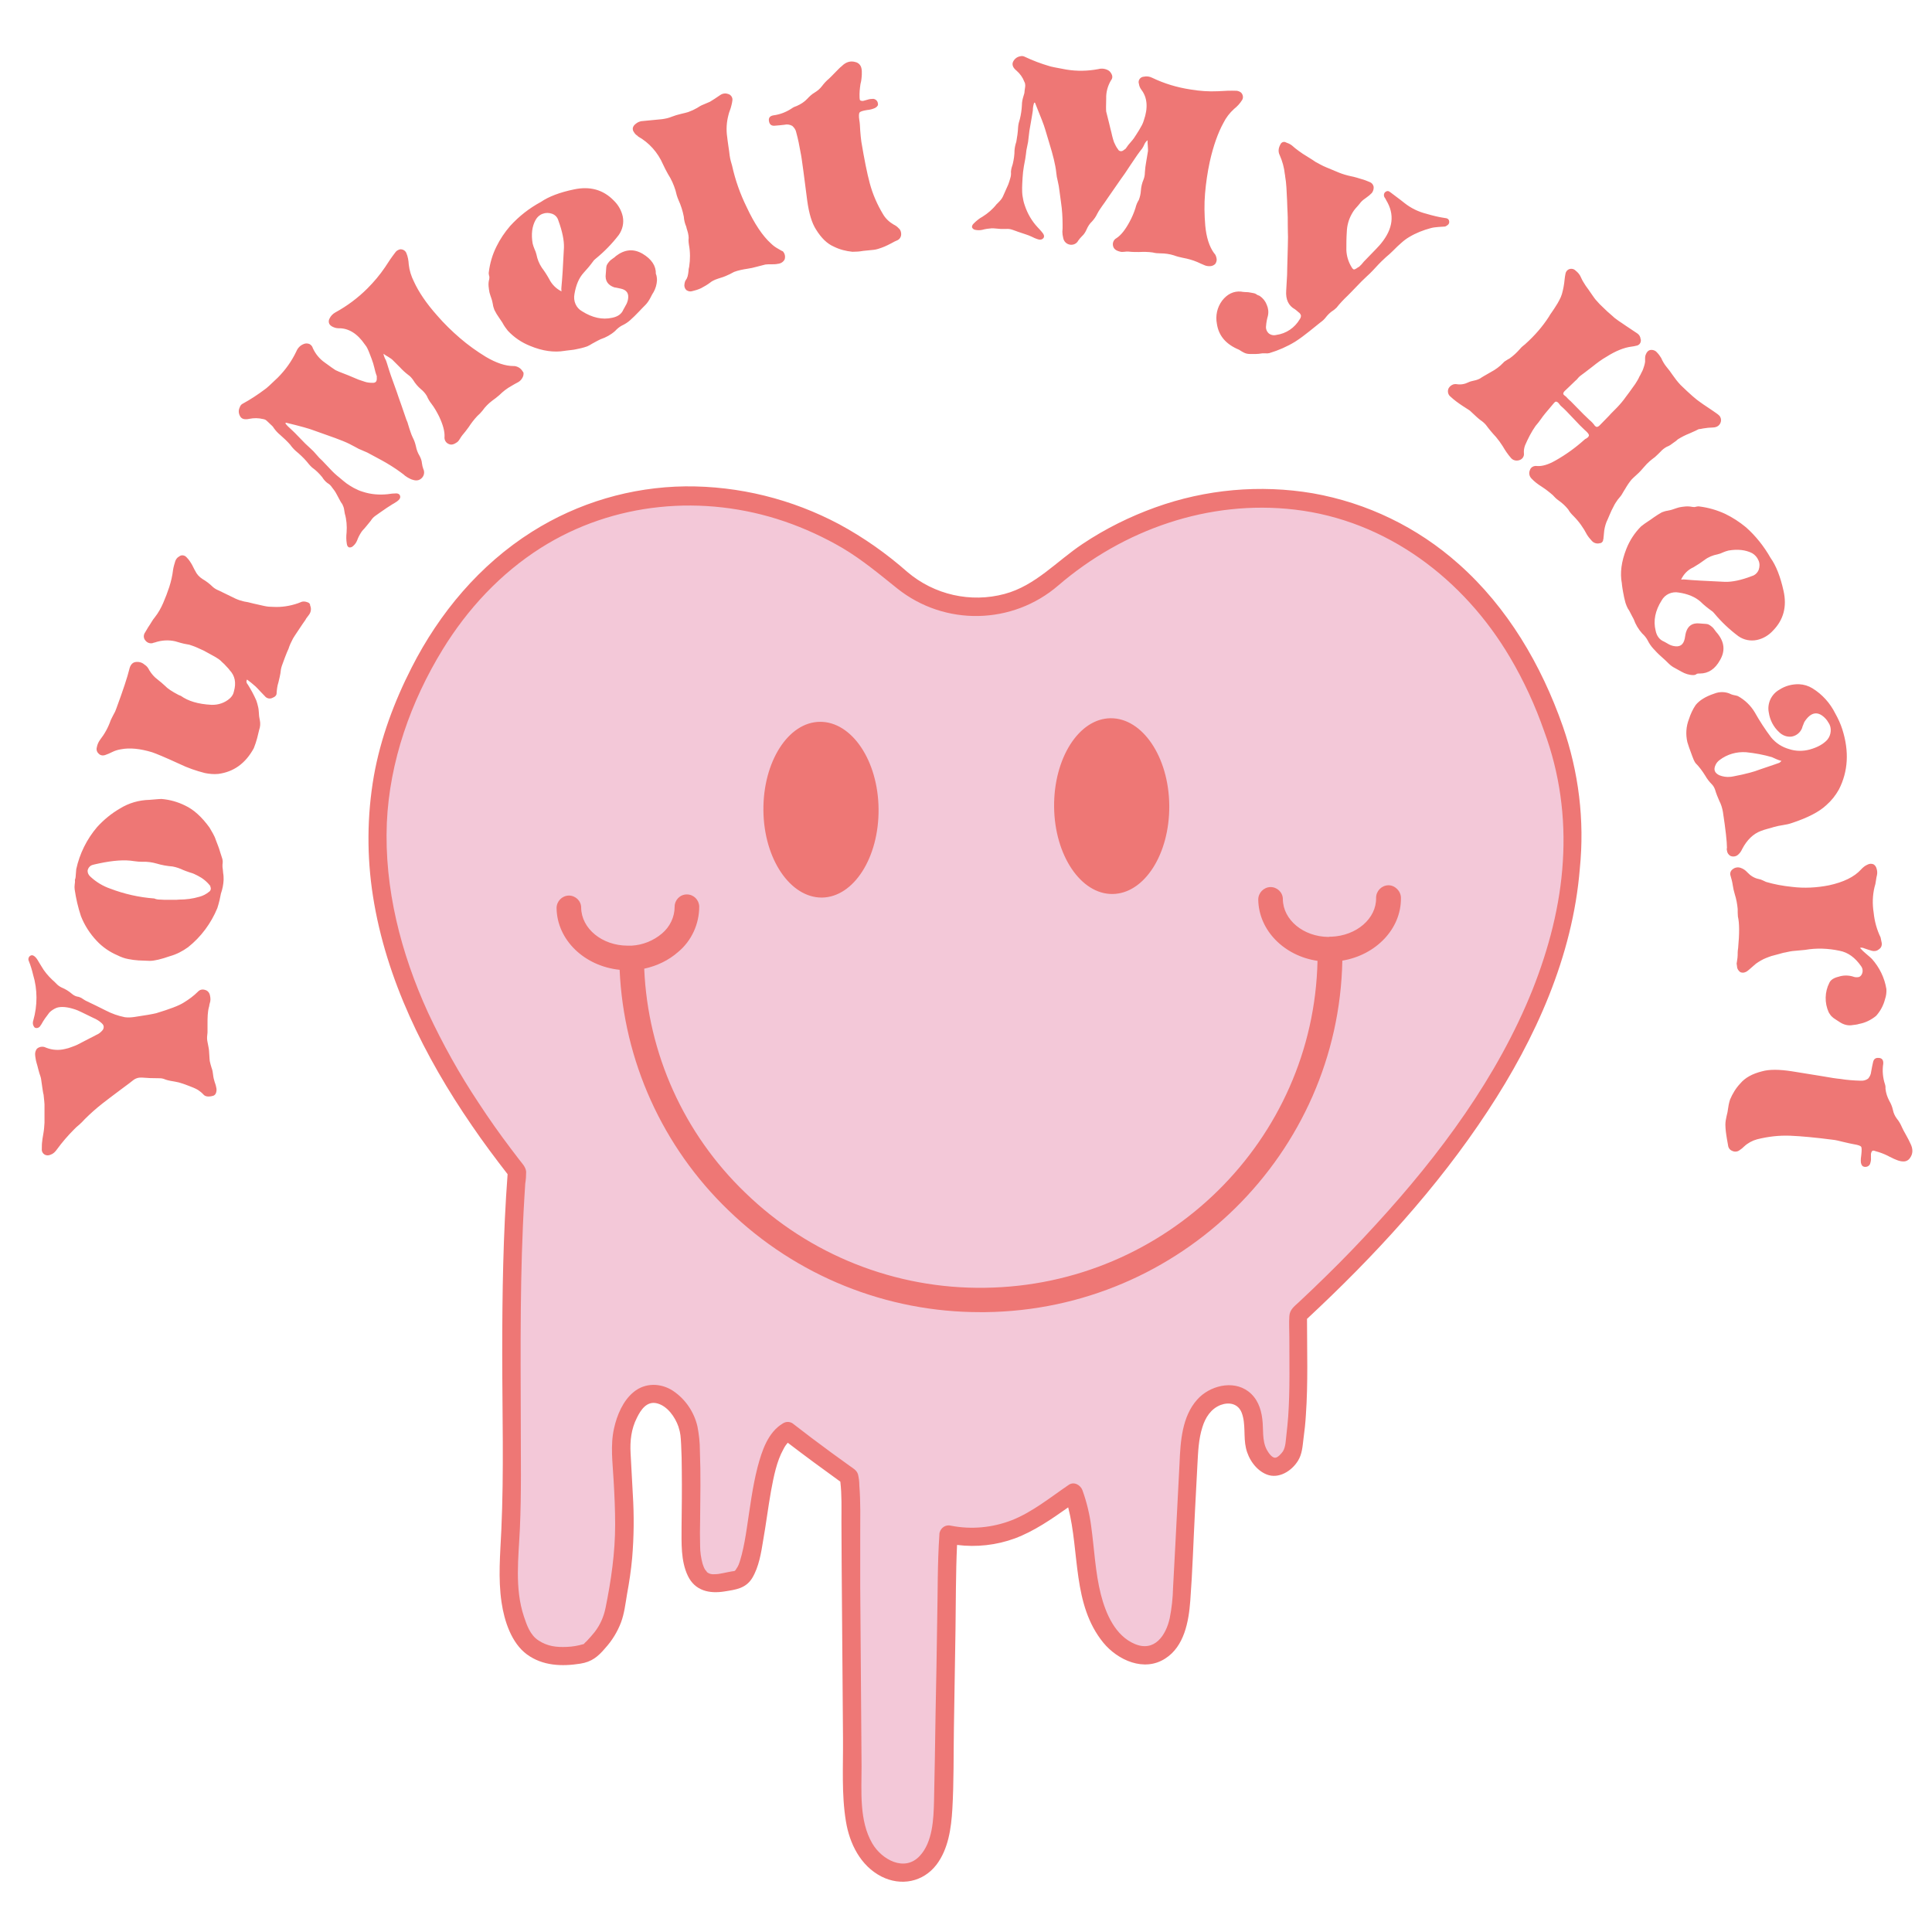
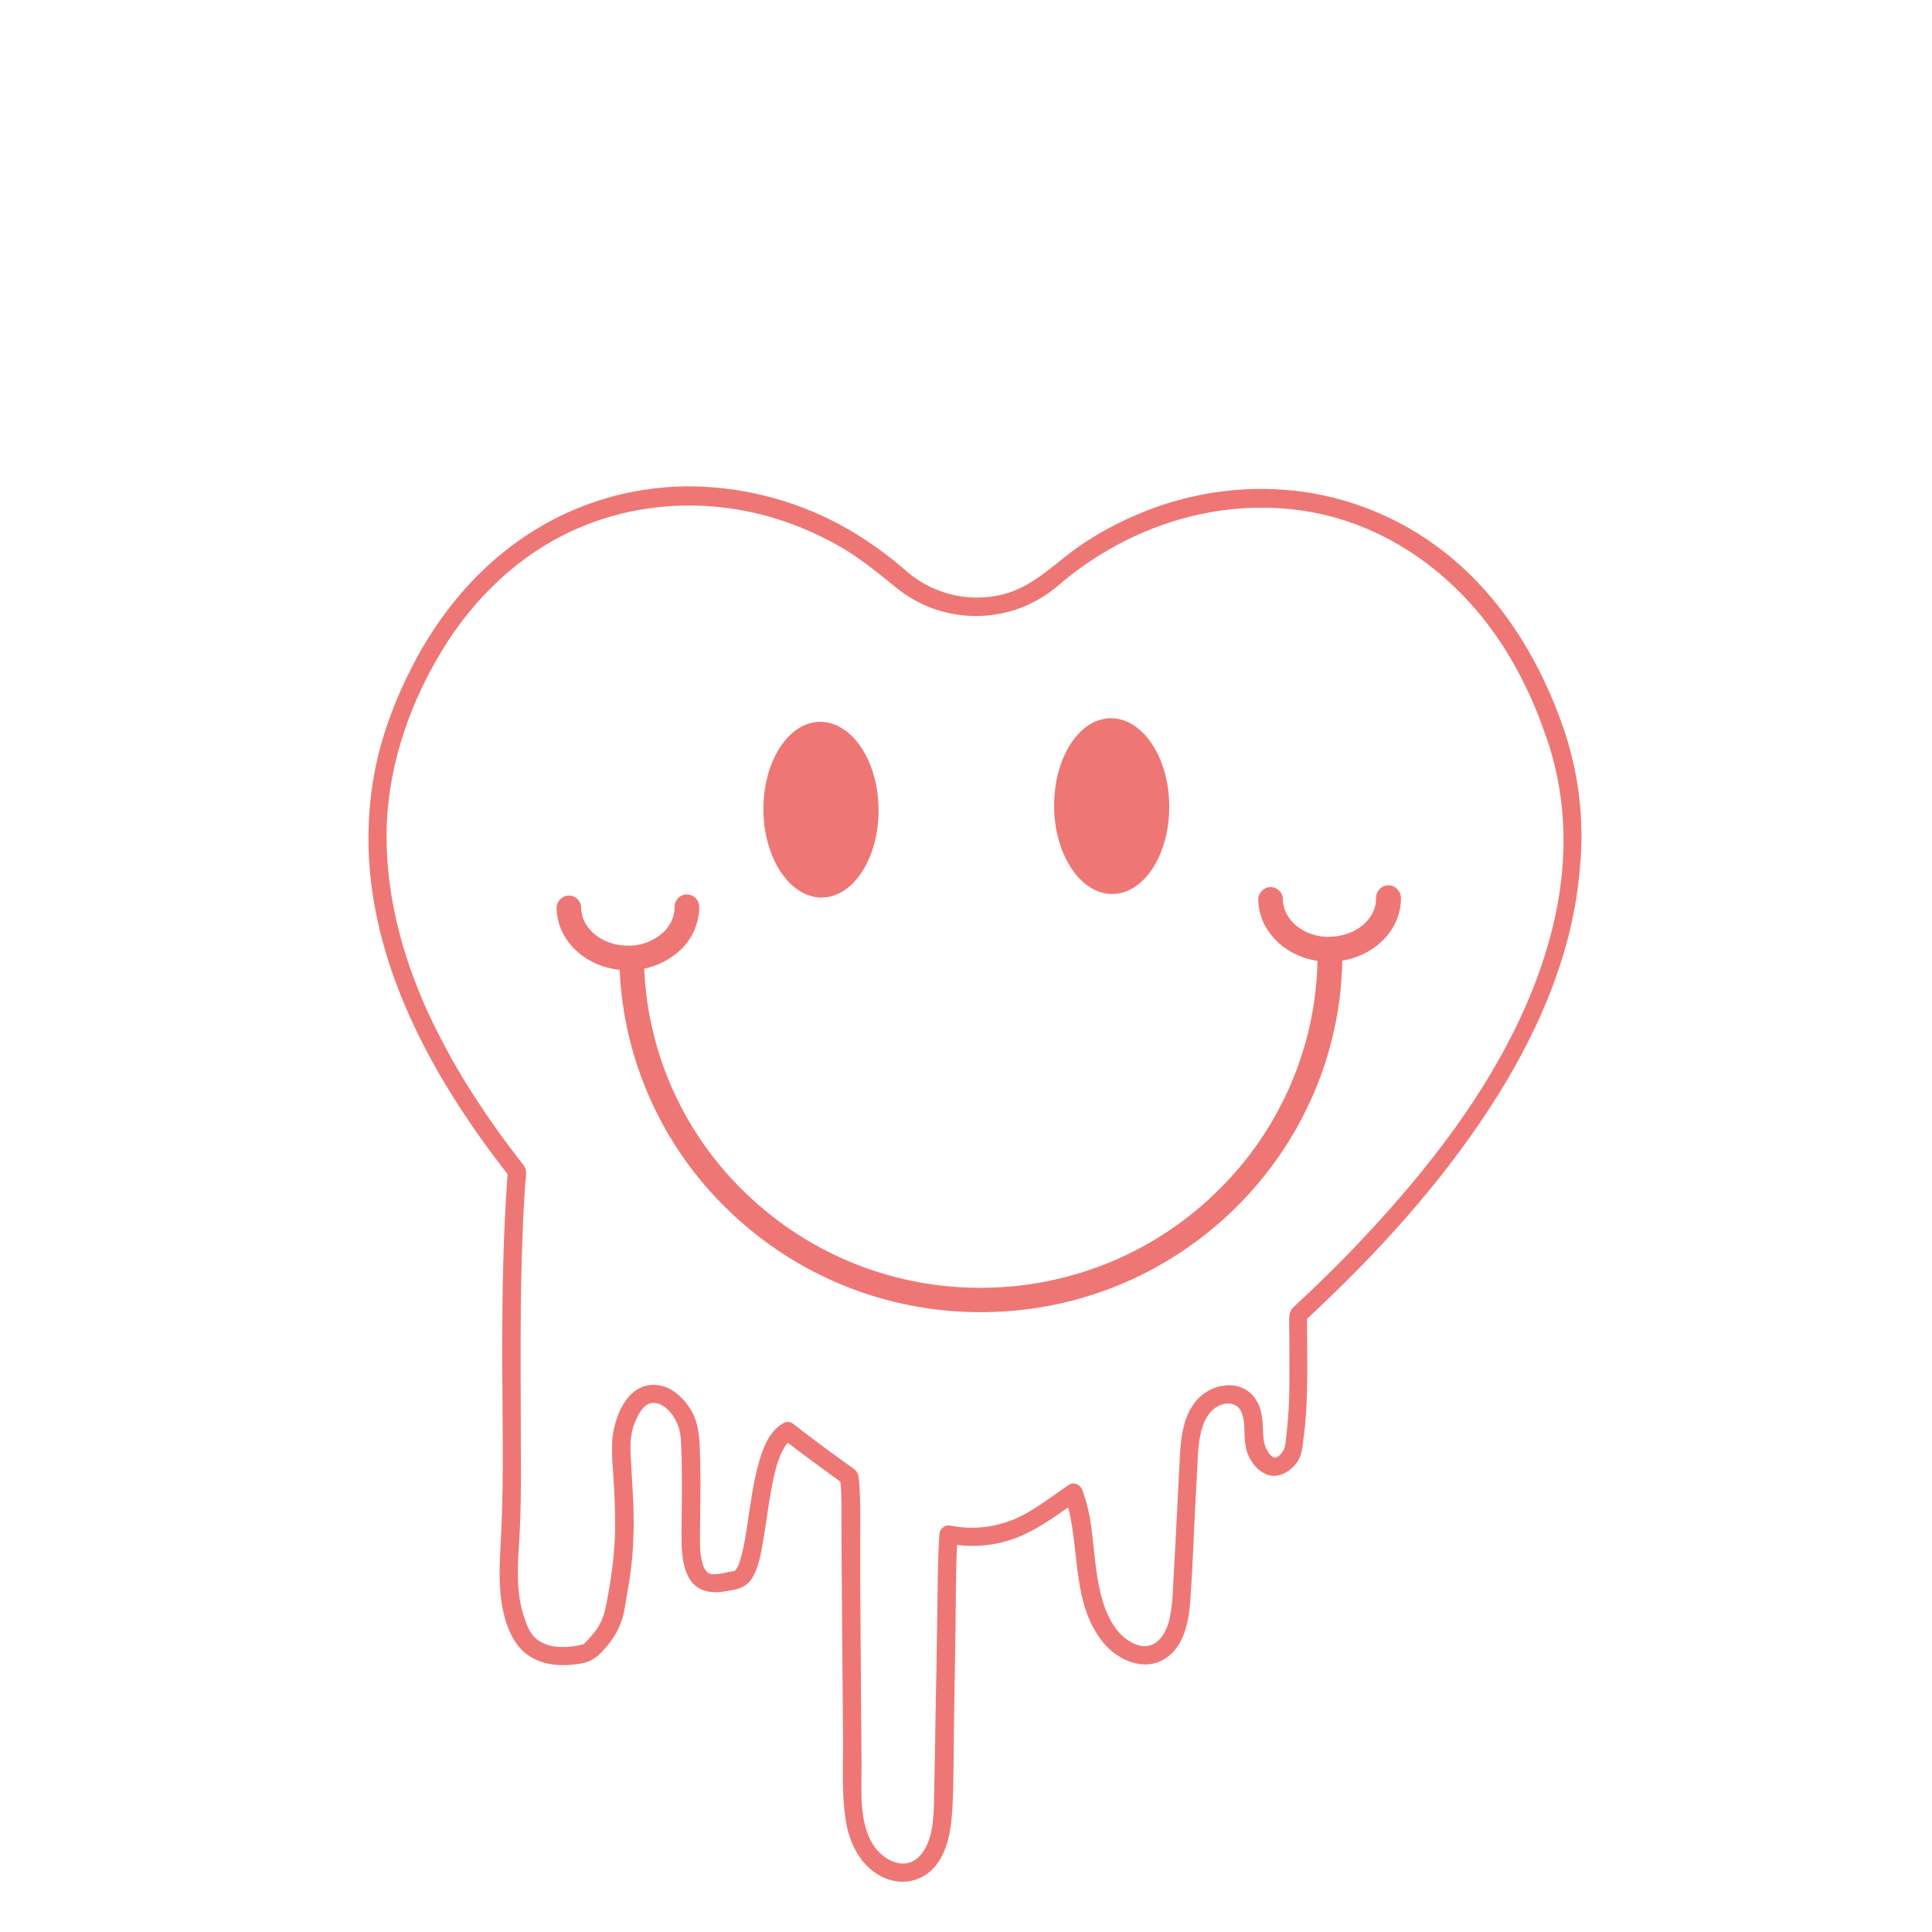
<svg xmlns="http://www.w3.org/2000/svg" version="1.1" id="Layer_1" x="0px" y="0px" viewBox="0 0 864 864" style="enable-background:new 0 0 864 864;" xml:space="preserve">
  <style type="text/css">
	.st0{fill:#F3C8D8;}
	.st1{fill:#F26E64;}
	.st2{fill:#EE7775;}
</style>
  <title>Valentines</title>
-   <path class="st0" d="M694.9,325.9c-40.5-115.8-155-127.8-224.2-67.2c-19.6,17-48.7,16.9-68.2-0.3c-68.6-61.2-183.3-50.2-224.8,65.2  c-24.9,69.4,5.7,139.6,53.6,200.2c-4,50.7-1.7,105.8-2.6,155.8c-0.2,11.8-2.5,30.5,1.1,41.8s5.9,15.8,16.7,18.6  c3.5,0.9,15.4,0.5,18-2.2c8.6-8.7,9.8-13.7,10.6-17.8c5.6-27.9,4.9-35.8,3.4-64.3c-0.3-6.5-1-10.8,0.6-17.1s5.8-14.6,11.9-15.3  c8-1,15.1,7,17.2,15.3s0.7,45.2,1.2,53.8c1.2,20.8,12,15.4,20,14.3c11.7-1.6,7.3-57.8,23-66.6c9.6,7.4,18.8,14.2,27.4,20.4  c0.6,4.8,0.8,9.6,0.8,14.4c0.3,40.5,0.6,80.9,0.9,121.4c0.1,9.8,0.2,20,4.5,28.7s14.1,15.1,22.8,11.8c11-4.2,13.1-19.5,13.3-31.9  l1.8-104.3c0.1-4.7,0.2-9.5,0.5-14.3c13.5,2.8,27.6,0.1,39.2-7.5c5.1-3.3,10.7-7.1,16.7-11.2c1.7,4.7,2.9,9.5,3.6,14.4  c2.5,17,2.1,35.7,12.2,49.1c5.1,6.8,14.1,11.6,21.6,8c8.7-4.1,10.4-16.2,10.9-26.3c1-19.7,2-39.4,3-59.1c0.4-8.3,1-17.1,5.8-23.7  s15.3-9.1,20.2-2.7c3.8,4.8,2.7,11.9,3.6,18.1s6.7,13,11.8,9.8c2.6-1.7,4.9-3.9,5.4-7.1c1.3-7.8,2-15.6,2.1-23.4  c0.2-12.5,0.1-24.6,0.2-36.6C657.2,517.3,728.3,421.2,694.9,325.9z" />
  <path class="st1" d="M328.8,702.7L328.8,702.7l0.1-0.1c0.1-0.1,0.1-0.1,0.2-0.2C329.2,702.3,328.9,702.5,328.8,702.7z" />
  <path class="st2" d="M698.9,324.8c-9.6-27.4-24.7-53.2-46.6-72.6c-18.4-16.4-40.9-27.3-65.2-31.6c-23.6-4-47.9-1.8-70.4,6.3  c-11.4,4.1-22.3,9.5-32.5,16.3c-11.6,7.7-21.1,18.7-34.9,22.4c-15.2,4.1-31.5,0.4-43.5-9.8c-9.3-8.2-19.5-15.4-30.4-21.3  c-21.2-11.3-44.9-17.2-68.9-17c-24.3,0.3-48,7.3-68.6,20.3c-23.3,14.7-41.4,36.3-53.8,60.7c-7.8,15.3-13.9,31.6-16.9,48.5  c-3.1,17.8-3.2,36-0.4,53.8c5.8,37.1,23.1,71.8,44.2,102.5c5.1,7.5,10.5,14.7,16,21.8c-2,26.7-2.4,53.4-2.4,80.2  c0,26.3,0.8,52.7-0.4,78.9c-0.5,10.8-1.5,21.7,0.1,32.4c1.2,8.2,4.4,18.2,11.4,23.3s15.6,5.4,23.8,4.1c5.1-0.8,7.9-3.1,11.2-7  c3-3.3,5.4-7.2,7-11.4c1.5-4,2-8.4,2.7-12.6c1-5.4,1.8-10.7,2.3-16.2c0.8-9.5,0.9-19,0.3-28.5c-0.3-6.2-0.7-12.3-1-18.5  c-0.3-5.4,0.3-10.8,2.8-15.7c1.8-3.7,4.5-7.7,9.1-6.5s8,6.1,9.5,10.4c1,3.1,1,4.5,1.2,7.9c0.2,3.9,0.3,7.8,0.3,11.8  c0.1,8.3,0,16.7-0.1,25c0,7.3-0.4,15.3,2.8,22s9.6,8.1,16.4,7c5-0.8,9.5-1.3,12.4-6c3-5,4-11.3,4.9-16.9c1.3-7.3,2.2-14.7,3.5-22  c1.2-6.4,2.5-13.3,5.6-18.8c0.5-1,1.1-1.9,1.9-2.8c7.7,5.9,15.6,11.7,23.5,17.4c0.7,5.9,0.5,12,0.5,17.9c0,6.6,0.1,13.1,0.1,19.7  c0.1,12.9,0.2,25.8,0.3,38.7c0.1,12.9,0.2,25.8,0.3,38.7c0.1,12.2-0.7,24.8,1.3,36.9c1.6,9.9,6.5,19.9,15.9,24.7  c8.7,4.4,18.6,2.5,24.6-5.3c5.3-7,6.6-16.3,7.1-24.9c0.7-12.1,0.5-24.3,0.7-36.4c0.2-14.5,0.5-29,0.7-43.5  c0.2-12.7,0.1-25.5,0.7-38.2c8.7,1.1,17.6,0.1,25.8-2.9c8.6-3.2,16.4-8.6,23.9-13.9c5.2,20.2,1.8,43.4,15.7,60.5  c6.5,7.9,18.3,13.2,27.7,7.1c8.5-5.4,10.5-16.5,11.2-25.8c1-13.3,1.4-26.7,2.1-40.1c0.4-7,0.7-14,1.1-21c0.3-5.5,0.5-11.2,2.2-16.5  c1.3-4.3,3.8-8.3,8.2-10c3.8-1.4,7.8-0.6,9.4,3.5c1.9,5,0.7,10.7,1.9,15.8c1.1,4.9,4.5,9.9,9.3,11.8c5.4,2.1,11.2-1.6,14-6.2  c1.8-2.9,2-6.3,2.4-9.6c0.5-3.6,0.9-7.3,1.1-10.9c1-14.2,0.5-28.6,0.5-42.9c30.1-28,58.2-58.5,80.8-92.9  c21.4-32.5,38-69.2,41.2-108.4C708.7,366.8,706,345.2,698.9,324.8z M698.9,385.4c-1.2,19.6-6.3,38.9-13.5,57.1  c-15.7,39.2-41.6,74-70,105c-7.3,8-14.8,15.8-22.5,23.3c-3.9,3.8-7.8,7.6-11.8,11.3c-2.1,2-4.3,3.4-4.5,6.5s0,6.2,0,9.3  c0,11.8,0.3,23.6-0.5,35.4c-0.2,2.8-0.5,5.6-0.8,8.3c-0.3,2.3-0.3,5.5-1.6,7.5c-0.6,0.9-2.3,2.8-3.4,2.8c-1.6,0.1-3.2-2.5-3.8-3.6  c-2.2-4.1-1.4-9.3-2-13.8c-0.6-4.8-2.3-9.3-6.3-12.3c-7-5.2-17.4-2.4-22.8,3.7c-6.8,7.6-7.5,18.7-7.9,28.4l-1.9,36.9  c-0.3,6.3-0.7,12.5-1,18.8c-0.1,4.6-0.6,9.2-1.5,13.7c-1.7,7.7-6.8,15.2-15.6,11.5s-13-13.6-15.2-22.2c-2.5-9.9-2.9-20.2-4.3-30.3  c-0.7-5.5-2-10.9-3.9-16.2c-0.8-2.3-3.7-4.1-6.1-2.5c-8.1,5.5-16.3,12.2-25.4,15.8c-8.7,3.4-18.2,4.3-27.3,2.5  c-2.3-0.6-4.5,0.8-5.1,3.1c-0.1,0.3-0.1,0.6-0.1,0.9c-0.9,13.1-0.7,26.3-1,39.5c-0.2,13.4-0.4,26.7-0.7,40.1  c-0.2,13.2-0.4,26.5-0.7,39.7c-0.2,7.9-0.6,18.2-6.4,24.4c-6.8,7.3-17,1.6-21.2-5.6c-5.9-10.1-4.8-23.2-4.8-34.5  c-0.2-26.8-0.4-53.6-0.6-80.3c0-7.7,0-15.5,0-23.2c0-7.3,0.2-14.8-0.4-22.1c0-1.7-0.2-3.3-0.6-5c-0.6-1.8-2.1-2.6-3.5-3.6  c-2.8-2-5.5-4-8.3-6c-5.9-4.3-11.7-8.7-17.5-13.2c-1.3-0.8-2.9-0.8-4.2,0c-6.8,4-9.5,12.4-11.4,19.6c-2.3,8.9-3.4,18.1-4.8,27.2  c-0.6,4-1.3,8.1-2.3,12c-0.4,1.5-0.8,3-1.4,4.5c0,0.1-0.1,0.2-0.1,0.2c0,0-0.1,0.1-0.1,0.2c-0.1,0.3-0.3,0.6-0.5,0.9  s-0.5,0.8-0.7,1.1l-0.2,0.2l-0.2,0.1l-0.1,0.1l0,0c-0.2,0.1-0.1,0.1-0.1,0h-0.1c-1.6,0.2-3.2,0.6-4.8,0.9c-1.3,0.3-2.6,0.5-4,0.5  c-1.2,0.1-2.3-0.2-3.2-0.9c0.1,0-0.6-0.8-0.9-1.2c-0.5-0.8-0.8-1.7-1.1-2.6c-0.7-2.6-1.1-5.2-1.1-7.9c-0.1-3.9-0.1-7.8,0-11.6  c0.1-10.3,0.3-20.7-0.1-31c0-3.7-0.4-7.3-1.1-10.9c-1.5-6.5-5.4-12.2-10.9-15.9c-5.5-3.6-12.5-3.7-17.6,0.5  c-4.8,3.9-7.5,10.4-8.8,16.3c-1.7,7.6-0.6,15.4-0.2,23c0.4,6.7,0.7,13.3,0.7,20c0,12.6-1.8,25-4.3,37.3c-0.8,3.9-2.4,7.6-4.9,10.8  c-1.1,1.4-2.3,2.7-3.5,4c-0.2,0.2-1.8,1.6-0.9,1c-0.6,0.4,0.1,0.1-0.7,0.4c-2.4,0.7-4.8,1.1-7.3,1.2c-4.6,0.2-8.6-0.2-12.7-2.9  c-3.7-2.4-5.2-6.8-6.5-10.7c-4.2-12.6-2.4-26.3-1.8-39.3c0.7-15.8,0.4-31.7,0.4-47.5c-0.1-33.5-0.4-67,1.6-100.4  c0.1-2.1,0.3-4.3,0.4-6.4c0.3-1.8,0.4-3.5,0.4-5.3c-0.2-2.2-1.8-3.7-3.1-5.4s-2.5-3.3-3.8-5c-5-6.6-9.8-13.4-14.3-20.3  c-8.6-12.9-16.1-26.4-22.7-40.5c-12.1-26.5-19.6-55.5-18.4-84.8c1.2-27.4,10.7-54.3,25-77.6c11.1-18.1,25.9-34,43.9-45.4  c32.4-20.5,72.7-24.2,109-11.8c9,3.1,17.7,7.1,25.9,11.9c8.9,5.3,16.5,11.7,24.5,18.1c21.2,16.9,51.5,16.3,72-1.4  c29.1-25,67.3-38.4,105.7-33.9c41.1,4.8,75.6,31,96.3,66.1c6.2,10.5,11.3,21.6,15.3,33.1C697.5,345.7,700.2,365.6,698.9,385.4z" />
  <path class="st2" d="M626.5,401.5c0.2,13.9-11.2,25.6-26.2,28.1c-1.7,86.1-72.3,156.2-159.7,157.2h-2  c-42.1,0.1-82.6-16.2-112.9-45.6c-29.4-28.3-46.8-66.8-48.6-107.5c-15.7-1.6-28-13.3-28.2-27.6c0-3,2.4-5.5,5.4-5.6h0.1  c3,0,5.5,2.4,5.5,5.4c0,0,0,0,0,0c0.1,9.4,9.4,17,20.8,17h0.3l0.8,0c0.2,0,0.3,0,0.5,0h0.2c5-0.3,9.7-2.2,13.5-5.4  c3.6-3,5.7-7.4,5.7-12c0-3,2.4-5.5,5.4-5.5c0,0,0,0,0,0h0.1c3,0,5.4,2.4,5.5,5.4c0,7.8-3.4,15.3-9.4,20.3c-4.3,3.8-9.6,6.3-15.2,7.5  c1.6,38,17.8,73.9,45.2,100.2c28.6,27.8,67.2,43.1,107.1,42.5c81.4-1,147.1-66.1,148.8-146.2c-14.9-2.2-26.3-13.6-26.5-27.4  c0-3,2.4-5.5,5.4-5.6c0,0,0,0,0,0h0.1c3,0,5.5,2.4,5.5,5.4c0.1,9.3,9.2,16.8,20.4,16.9c0.2,0,0.4-0.1,0.6-0.1h0.1c0.2,0,0.4,0,0.5,0  c11.3-0.4,20.3-8.1,20.1-17.4c0-3,2.4-5.5,5.4-5.6S626.5,398.5,626.5,401.5L626.5,401.5z M367.6,401.4c14.2-0.2,25.5-17.9,25.3-39.6  s-12-39.1-26.2-39s-25.5,17.9-25.3,39.6S353.4,401.5,367.6,401.4z M497.6,399.8c14.2-0.2,25.5-17.9,25.3-39.6s-12-39.1-26.2-39  s-25.5,17.9-25.3,39.6S483.4,400,497.6,399.8L497.6,399.8z" />
-   <path class="st2" d="M96.8,486.8c0.1,0.7,0,1.5-0.3,2.2c-0.3,0.6-0.8,1-1.4,1.1c-1.9,0.5-3.3,0.3-4.1-0.6c-0.7-0.8-1.6-1.5-2.5-2.1  c-1.2-0.7-2.5-1.2-3.8-1.7c-1.6-0.6-2.6-1-3-1.1c-1.1-0.4-2.3-0.7-3.5-0.9c-1.6-0.3-2.5-0.4-2.7-0.5c-0.6-0.1-1.1-0.3-1.7-0.5  c-0.7-0.3-1.5-0.5-2.3-0.5c-3.1,0-5.8-0.1-8-0.3c-1.5-0.1-2.9,0.3-4.1,1.3c-0.3,0.3-2.2,1.7-5.7,4.3c-3.5,2.6-6.1,4.6-7.9,6  c-2.8,2.2-5.4,4.5-7.9,7c-0.8,0.9-1.6,1.7-2.5,2.5c-0.8,0.6-1.5,1.3-2.2,2c-2.8,2.8-5.4,5.8-7.8,9.1c-0.7,1-1.6,1.9-2.8,2.3  c-0.9,0.4-1.9,0.4-2.7-0.1c-0.8-0.5-1.3-1.4-1.2-2.4c0-1.2,0-2.5,0.2-3.7c0-0.1,0.1-1.2,0.5-3.3c0.3-1.6,0.4-3.2,0.5-4.8  c0-0.5,0-1.9,0-4.1s0-3.6,0-4.2s-0.2-2-0.4-4.2c-0.3-1.1-0.4-2.2-0.6-3.4c-0.2-1.5-0.4-2.7-0.5-3.5s-0.4-1.6-0.8-2.8s-0.5-2-0.7-2.6  c-0.1-0.3-0.2-0.9-0.5-1.8s-0.4-1.7-0.5-2.3c-0.1-0.6-0.2-1.2-0.2-1.8c0-0.9,0.3-1.7,0.8-2.4c0.7-0.6,1.5-0.9,2.4-0.9  c0.7,0,1.3,0.2,1.9,0.5c2.6,1,5.5,1.2,8.3,0.5c1-0.2,2-0.5,3-0.9c1.1-0.4,1.9-0.7,2.5-1s1.6-0.8,2.9-1.5s2.1-1.1,2.5-1.3  c0.2-0.1,0.6-0.3,1.4-0.7l1.7-0.9c1-0.4,1.9-1.1,2.6-1.9c0.9-0.9,0.9-2.3,0-3.1c-0.1-0.1-0.2-0.2-0.3-0.3c-1.1-1-2.3-1.7-3.7-2.3  c-4.3-2.1-6.9-3.4-7.9-3.7c-3.5-1.2-6.4-1.5-8.5-0.8c-1.2,0.5-2.3,1.2-3.2,2.1c-1.3,1.7-2.6,3.4-3.6,5.3c-0.1,0.1-0.2,0.3-0.3,0.4  c-0.1,0.2-0.2,0.4-0.3,0.5c-0.5,0.6-1.3,0.9-2,0.7c-0.5-0.1-0.8-0.6-1.1-1.4c-0.2-0.7-0.1-1.4,0.1-2c1.9-6.7,1.9-13.8-0.1-20.4  c-0.5-2.1-1.1-4.1-1.9-6.1c-0.2-0.4-0.3-0.9-0.1-1.4c0.1-0.4,0.4-0.8,0.8-1c0.7-0.4,1.4-0.2,2.2,0.6c0.4,0.4,0.7,0.8,1,1.3  c0.3,0.5,0.6,1,0.9,1.5s0.6,1,0.8,1.3c1.3,2.3,3,4.3,4.9,6.1c0.6,0.5,1.1,1,1.6,1.5c0.7,0.8,1.5,1.4,2.5,1.9  c1.7,0.7,3.2,1.6,4.6,2.8c0.9,0.8,2,1.3,3.1,1.4c0.6,0.2,1.3,0.5,1.8,0.9c0.7,0.5,1.2,0.7,1.3,0.8c3.2,1.5,6.2,3,9,4.4  c2.7,1.4,5.5,2.4,8.5,3c1.4,0.2,2.9,0.1,4.3-0.1c4.8-0.7,8.2-1.3,9.8-1.7c5.9-1.8,10-3.3,12.2-4.7c2.3-1.4,4.5-3,6.4-4.9  c0.8-0.9,2-1.2,3.2-0.8c1.2,0.3,2,1.3,2.2,2.5c0.3,1.2,0.3,2.4-0.1,3.5c-0.1,0.2-0.1,0.5-0.2,0.9c0,0.3-0.1,0.6-0.2,0.9  c-0.3,1.1-0.4,2.2-0.5,3.3c-0.1,1.3-0.1,2.7-0.1,4c0,1.5,0,2.6,0,3.3c0,0.5,0,1.1-0.1,1.6c-0.1,0.8-0.1,1.3-0.1,1.7  c0,0.5,0.1,1.1,0.2,1.6c0.2,0.8,0.3,1.7,0.5,2.6s0.2,2,0.3,3.2s0.1,2.1,0.2,2.7c0.2,1,0.5,2,0.8,3c0.4,1,0.6,2.1,0.7,3.2  c0.1,1.1,0.4,2.2,0.7,3.2C96.5,485.2,96.7,486.2,96.8,486.8z M99.8,390.5c0.2,1,0.2,2,0.2,3c-0.1,2.1-0.5,4.1-1.2,6.1  c-0.1,0.4-0.3,1.4-0.6,2.9c-0.3,1.2-0.6,2.4-1,3.6c-2.8,6.8-7.3,12.9-13.1,17.5c-2.5,1.8-5.2,3.2-8.1,4c-4,1.4-7,2.1-9,2.1l-5.1-0.2  c-1.5-0.1-3-0.3-4.5-0.6c-1.7-0.3-3.3-0.9-4.9-1.7c-3.5-1.5-6.7-3.7-9.3-6.5c-3-3.2-5.4-6.9-7-11c-1.3-3.9-2.2-7.8-2.8-11.9  c-0.1-0.7-0.1-1.5,0-2.2c0.1-0.7,0.2-1.4,0.1-2.1c0.3-0.8,0.4-1.6,0.4-2.4c0.1-1.2,0.2-2,0.2-2.4c1.5-6.9,4.7-13.4,9.3-18.8  c3-3.3,6.4-6.1,10.2-8.3c4-2.5,8.6-3.8,13.2-3.9l2.4-0.2c1.3-0.1,2.3-0.2,3-0.2c3.7,0.3,7.3,1.3,10.7,3c3.8,1.8,7.4,5.1,10.8,9.8  c0.5,0.9,1,1.7,1.5,2.6c0.5,0.9,1,1.9,1.3,2.9l1,2.6c0.3,0.7,0.6,1.7,1,3s0.7,2.2,0.9,2.8c0.1,0.4,0.2,0.8,0.2,1.2  c0,0.4,0,0.9-0.1,1.4c0,0.4,0,0.7,0,1.1C99.6,388.3,99.7,389.2,99.8,390.5L99.8,390.5z M94.1,396.3c-1.5-2-3.5-3.6-5.7-4.7  c-1.1-0.6-2.2-1.1-3.4-1.4c-1.5-0.5-2.5-0.9-3-1.1c-1.5-0.7-3.1-1.3-4.8-1.6c-2.4-0.2-4.8-0.6-7.1-1.3c-2.1-0.6-4.2-0.9-6.3-0.8  c-1.3,0-2.6-0.1-3.9-0.3c-4.2-0.7-9.3-0.3-15.5,1c-1.8,0.4-2.8,0.6-3,0.7c-1.1,0.3-1.9,1.2-2.2,2.4c-0.1,1.2,0.5,2.3,1.4,3  c2.5,2.3,5.5,4.1,8.7,5.2c6.3,2.4,12.9,3.9,19.7,4.4c0.8,0.4,1.8,0.5,2.7,0.5c1.3,0.1,2.2,0.1,2.8,0.1h2.8c1.3,0,2.3,0,2.8-0.1  c3.1,0,6.2-0.4,9.2-1.3c1.5-0.4,3-1.2,4.2-2.2c0.8-0.5,1-1.6,0.5-2.4C94.2,396.4,94.2,396.3,94.1,396.3L94.1,396.3z M137.4,269.3  c-0.8-0.3-1.6-0.4-2.4-0.2l-1.8,0.7c-3.5,1.2-7.2,1.8-10.9,1.6c-1.4,0-2.8-0.1-4.1-0.4c-1.4-0.3-3.1-0.7-4.9-1.1  c-1.9-0.5-3.2-0.8-4.1-0.9c-1.3-0.3-2.6-0.7-3.9-1.3c-0.9-0.4-2.1-1-3.7-1.8s-2.8-1.4-3.7-1.8c-1-0.4-1.9-0.9-2.7-1.6  c-1.4-1.4-3-2.6-4.7-3.6c-1.4-0.9-2.5-2.1-3.2-3.6c-0.1-0.2-0.5-0.8-1-1.9s-1.1-1.9-1.4-2.4c-0.4-0.6-0.9-1.2-1.4-1.7  c-0.8-1-2.3-1.3-3.3-0.5c-0.1,0.1-0.2,0.1-0.3,0.2c-0.7,0.4-1.2,1.1-1.5,1.9c-0.4,1.3-0.8,2.6-1,3.9c-0.3,2.6-0.9,5.2-1.7,7.7  c-0.8,2.4-1.7,4.8-2.7,7.1c-1,2.3-2.2,4.5-3.8,6.5c-0.5,0.6-1,1.3-1.4,2c-0.4,0.7-1,1.6-1.6,2.5l-1.3,2.2c-0.8,1.1-0.8,2.6,0.1,3.6  c0.8,1.1,2.3,1.6,3.6,1.1c0-0.1,0.1-0.1,0.3-0.1l0.4-0.1c2.9-1,6.1-1.2,9.1-0.5l2.4,0.7c1.1,0.3,2,0.5,2.7,0.6  c0.8,0.1,1.6,0.3,2.3,0.6c0.8,0.3,1.5,0.5,2.1,0.8s1.3,0.6,2.2,1s1.6,0.7,2,1l2.2,1.2c1,0.6,1.7,0.9,2,1.1c0.5,0.3,0.9,0.6,1.4,0.9  c0.5,0.4,1,0.7,1.4,1.2c0.5,0.5,0.9,0.8,1.2,1.1s0.7,0.8,1.3,1.4s0.9,1,1.1,1.3c2.4,2.5,3,5.7,1.9,9.5c-0.2,1.2-0.9,2.3-1.8,3.1  c-2.2,2-5.2,3-8.2,2.9c-6-0.3-10.5-1.7-13.7-4l-0.5-0.2l-0.5-0.2c-3.1-1.6-5.1-3-6-4c-1.1-1-2.2-2-3.4-2.9c-1.5-1.1-2.7-2.5-3.7-4.1  c-0.5-1.1-1.2-2-2.2-2.6c-1.1-1-2.7-1.4-4.2-1.1c-1.3,0.3-2.2,1.4-2.6,3.3c-0.8,3.3-2.7,9.1-5.8,17.5c-0.3,0.9-0.7,1.8-1.2,2.6  c-0.6,1.1-1,2-1.3,2.6c-1.1,3.2-2.7,6.1-4.8,8.8c-0.7,1-1.2,2.1-1.4,3.3c-0.3,1,0,2.1,0.8,2.8c0.7,0.8,1.8,1,2.8,0.7  c1.2-0.4,2.3-0.9,3.3-1.4c1.2-0.6,2.5-1,3.8-1.2c4-0.8,8.7-0.3,14,1.3c1.8,0.6,5.9,2.3,12.2,5.2c3.7,1.8,7.5,3.1,11.4,4.1  c2,0.4,4,0.6,6,0.4c6.9-0.9,12.2-4.7,15.9-11.5c0.6-1.5,1.1-3,1.5-4.5c0.5-2,0.8-3.3,0.9-3.7c0.5-1.4,0.6-2.9,0.3-4.3  c-0.2-1-0.4-2-0.4-3c-0.1-1.4-0.2-2.4-0.4-3.1c-0.2-1-0.5-1.9-0.8-2.8c-1.1-2.5-2.4-4.9-3.8-7.1c-0.6-0.6-0.8-1.5-0.3-2.2  c1.3,1,2.6,2,3.8,3.1c0.5,0.5,1.3,1.3,2.2,2.3s1.8,1.8,2.3,2.4c0.8,0.7,2,0.9,3,0.4c1.3-0.5,1.9-1.2,1.9-2.1  c0.1-1.6,0.3-3.3,0.8-4.8c0.5-2,0.8-3.4,0.9-4.1c0.1-1.2,0.3-2.4,0.7-3.5c0.3-0.9,0.8-2.1,1.4-3.8s1.2-2.9,1.5-3.6  c0.5-1.6,1.2-3.1,2-4.6c0.2-0.4,1-1.6,2.4-3.7s2.4-3.6,3.2-4.7c0.2-0.4,0.4-0.8,0.7-1.1c0.4-0.5,0.7-0.9,0.9-1.2  c0.9-1.2,1.1-2.8,0.5-4.1C138.7,269.9,138.1,269.5,137.4,269.3L137.4,269.3z M232.4,164.6c-0.7-0.5-1.5-0.8-2.3-0.9h-0.4  c-3.7,0-7.8-1.4-12.4-4.1c-4.1-2.5-8-5.3-11.6-8.4c-3.6-3.1-7.1-6.5-10.2-10.1c-4.9-5.5-8.3-10.6-10.4-15.2c-1.2-2.4-2-4.9-2.3-7.6  c-0.1-1.8-0.4-3.6-1.1-5.2c-0.5-1.1-1.6-1.7-2.8-1.6c-0.7,0.2-1.4,0.5-1.9,1.1c-1.7,2.2-3.3,4.5-4.8,6.9c-2.3,3.4-5,6.6-7.9,9.5  c-4.2,4.2-9,7.8-14.3,10.7c-1.1,0.6-2.1,1.6-2.6,2.7c-0.7,1.2-0.4,2.7,0.8,3.4c0.1,0.1,0.2,0.1,0.3,0.2c0.9,0.5,1.9,0.8,2.9,0.8  c4.4-0.1,8.4,2.3,11.8,7.3c0.5,0.6,0.9,1.2,1.2,1.9c0.3,0.7,0.7,1.5,1,2.4l0.8,2.1c0.5,1.3,0.9,2.6,1.2,3.9c0.3,1.3,0.6,2.5,1.1,3.8  c0,0.1,0,0.6,0,1.4c-0.1,1.1-0.6,1.6-1.8,1.6c-1.2,0-2.5-0.1-3.6-0.5c-0.9-0.3-1.8-0.6-2.7-0.9l-3.1-1.3c-1.2-0.5-2.1-0.9-2.7-1.1  c-2.6-1-4.1-1.6-4.6-1.9c-0.7-0.4-2.3-1.6-4.8-3.4c-2.3-1.6-4.1-3.8-5.3-6.4c-0.2-0.8-0.8-1.5-1.6-1.9c-0.9-0.3-1.8-0.3-2.6,0.1  c-1.5,0.6-2.6,1.8-3.2,3.3c-2.1,4.4-4.9,8.3-8.3,11.7c-3.2,3.1-5.1,4.8-5.6,5.1c-3.2,2.4-6.5,4.6-10,6.5c-0.7,0.3-1.2,1-1.4,1.7  c-0.7,1.4-0.5,3,0.4,4.3c0.8,1,2.1,1.2,3.9,0.8c2-0.4,4.1-0.4,6.1,0.1c0.6,0.1,1.2,0.3,1.6,0.7c0.2,0.2,0.8,0.7,1.7,1.6  c0.6,0.5,1.2,1.1,1.6,1.8c0.8,1.1,1.7,2.1,2.8,3c1.6,1.4,3.1,2.8,4.5,4.4c0.7,1,1.6,2,2.5,2.8c1.7,1.4,3.3,2.9,4.7,4.5  c0.8,1,1.6,2,2.6,2.9c1.7,1.2,3.2,2.7,4.5,4.3c0.6,1,1.4,1.9,2.3,2.6c0.9,0.5,1.6,1.2,2.1,2c0.6,0.8,1.2,1.5,1.7,2.4  c0.3,0.6,0.8,1.4,1.4,2.6s1.1,2,1.5,2.5c0.4,0.8,0.7,1.6,0.8,2.4c0.2,1.1,0.3,1.7,0.3,1.8c0.8,2.7,1,5.6,0.8,8.4  c-0.2,1.7-0.2,3.4,0.1,5.1c0.1,0.9,0.5,1.4,1,1.6c0.6,0.1,1.3-0.1,1.8-0.6c0.8-0.7,1.4-1.5,1.8-2.5c0.5-1.4,1.2-2.7,2-3.9  c0.3-0.4,0.7-0.9,1.3-1.5l1.5-1.8c0.4-0.5,0.9-1.1,1.3-1.6c0.5-0.8,1.1-1.5,1.9-2.1c0.6-0.4,1.4-1,2.4-1.7s2-1.4,2.9-2  s1.7-1.1,2.5-1.6c0.7-0.4,1.4-0.8,2.1-1.3c1.1-0.8,1.6-1.6,1.3-2.5s-1.2-1.2-2.7-1c-0.9,0-1.9,0.2-2.8,0.3  c-3.8,0.4-7.6,0.1-11.2-1.1c-1.4-0.4-2.7-1-4-1.7c-1.1-0.6-2.2-1.3-3.2-2c-0.8-0.6-1.9-1.5-3.3-2.7c-1.4-1.1-2.7-2.3-3.9-3.6  c-1.8-1.9-3-3.2-3.7-3.9c-0.9-0.8-1.8-1.7-2.6-2.7c-0.8-1-1.7-1.9-2.7-2.8c-1.6-1.4-3-2.8-4.4-4.3c-1.9-2-3.4-3.5-4.3-4.3  c-0.9-0.8-1.8-1.6-2.5-2.6c0.1-0.2,0.4-0.3,0.6-0.2c6.2,1.5,10.1,2.6,11.9,3.3c1.1,0.4,3,1.1,5.9,2.1s5.3,1.9,7.3,2.7  s3.8,1.7,5.6,2.7c1,0.6,2,1.1,3.1,1.5c1.4,0.6,2.1,0.9,2.3,1l6.5,3.5c2.9,1.6,5.8,3.4,8.5,5.4c0.4,0.3,0.8,0.6,1.2,0.9  c0.4,0.4,0.8,0.7,1.3,1c0.4,0.3,0.8,0.5,1.2,0.7c0.4,0.2,0.9,0.5,1.4,0.6c1.7,0.6,3,0.4,4.1-0.6c1.2-1.1,1.5-2.8,0.8-4.2  c-0.3-0.8-0.5-1.7-0.6-2.5c-0.1-1.2-0.5-2.3-1.1-3.4c-0.8-1.3-1.3-2.7-1.6-4.2c-0.3-1.3-0.7-2.6-1.4-3.9c-0.4-0.8-0.7-1.6-1-2.5  c-0.3-0.9-0.7-2-1-3.1c-0.2-0.8-0.5-1.7-0.9-2.5c-1.6-4.7-2.7-7.9-3.4-9.8c-0.4-1.2-1.2-3.6-2.5-7.1s-2.2-6.4-2.8-8.4  c-0.2-0.6-0.4-1.3-0.8-1.9c-0.3-0.7-0.6-1.4-0.7-2.2c0.6,0.5,1.3,0.9,2,1.3c0.9,0.6,1.6,1,2,1.4l3.4,3.4c1.1,1.2,2.3,2.3,3.6,3.3  c0.9,0.6,1.7,1.5,2.3,2.4c0.9,1.5,2.1,2.9,3.4,4c1.1,0.9,2,1.9,2.7,3.1c0.5,1.2,1.2,2.4,2,3.4c1.4,1.8,2.5,3.8,3.5,5.8  c1.7,3.6,2.5,6.6,2.4,8.9c-0.2,1.5,0.6,2.9,2,3.4c1.1,0.5,2.3,0.1,3.7-0.9c0.5-0.4,0.9-1,1.2-1.5c0.3-0.5,0.6-1,1-1.5  c1-1.2,2-2.4,2.9-3.7c1.1-1.7,2.4-3.4,3.8-4.9c0.9-0.8,1.7-1.6,2.4-2.5c1.2-1.7,2.6-3.1,4.3-4.4c1.1-0.8,2.2-1.6,3.2-2.5  c1.6-1.6,3.4-3,5.4-4.1c0.8-0.5,1.9-1.1,3.2-1.8c0.8-0.5,1.4-1.2,1.8-2c0.4-0.7,0.5-1.5,0.4-2.2  C233.6,165.8,233.1,165.1,232.4,164.6L232.4,164.6z M293.7,123.9c0.1,0.5,0.1,1,0.1,1.5c-0.1,1.8-0.6,3.6-1.5,5.2  c-0.3,0.4-0.8,1.3-1.5,2.7c-0.6,1.1-1.3,2.2-2.2,3.1c-0.7,0.7-1.7,1.7-3,3.1s-2.6,2.6-3.8,3.7c-1.1,1-2.4,1.8-3.7,2.4  c-1.1,0.6-2.1,1.4-3,2.4c-1.9,1.7-4.1,2.9-6.5,3.7c-0.6,0.3-1.9,0.9-3.8,2c-0.7,0.5-1.4,0.8-2.2,1.2c-0.9,0.3-1.8,0.6-2.7,0.8  c-1,0.2-1.8,0.4-2.3,0.5s-1.4,0.3-2.7,0.4s-2.1,0.3-2.4,0.3c-4.7,0.8-9.9,0.1-15.4-2.2c-3.8-1.5-7.2-3.8-10-6.8  c-0.8-1-1.6-2.1-2.2-3.2c-0.1-0.3-0.7-1.1-1.7-2.6c-0.8-1.1-1.5-2.3-2.1-3.5c-0.3-0.8-0.6-1.7-0.7-2.6c-0.2-1.1-0.4-1.8-0.5-2.1  c-0.5-1.4-0.8-2.4-1-3.1c-0.2-0.9-0.3-1.9-0.4-2.8c-0.1-1.1,0-2.2,0.3-3.2c0.1-0.5,0.1-1.1-0.1-1.6c-0.1-0.5-0.2-1-0.1-1.5  c0.5-4,1.6-7.8,3.4-11.4c1.6-3.3,3.7-6.4,6.1-9.2c4-4.4,8.6-8,13.8-10.8c3.5-2.4,8.5-4.3,14.8-5.6c7.1-1.5,13,0.1,17.7,4.9  c2.1,2,3.5,4.5,4.1,7.2c0.6,2.9-0.1,5.9-1.8,8.3c-3,3.9-6.4,7.4-10.2,10.5c-0.4,0.4-0.9,0.7-1.2,1.2c-1.3,1.8-2.8,3.6-4.3,5.2  c-2.1,2.3-3.4,5.4-4.1,9.5c-0.6,3.1,0.7,6.2,3.4,7.7c4.6,2.9,9.1,3.9,13.5,2.9c2.5-0.5,4.2-1.7,5-3.7c0.1-0.2,0.5-0.8,1-1.8  c0.5-0.8,0.8-1.6,1-2.5c0.6-2.8-0.5-4.4-3.1-5c-1.8-0.4-2.8-0.6-3-0.6c-2.9-1-4.2-3-3.8-6c0-0.3,0.1-0.7,0.1-1.2s0.1-1,0.1-1.4  c0-0.4,0.1-0.8,0.2-1.2c0.2-0.5,0.5-0.9,0.8-1.3c0.3-0.4,0.6-0.7,0.9-1c0.3-0.2,0.6-0.5,1.2-0.9c0.4-0.3,0.8-0.5,1.1-0.9  c4-3.1,8-3.5,12.1-1.1c4,2.4,6,5.4,5.9,9C293.6,123,293.6,123.5,293.7,123.9L293.7,123.9z M249.7,98.6c-0.4-1.4-1.4-2.5-2.8-3  c-1.4-0.5-2.9-0.5-4.2,0c-1.4,0.5-2.5,1.5-3.2,2.8c-1.6,2.9-2,6.4-1.3,10.5c0.2,0.8,0.5,1.7,0.8,2.4c0.4,0.8,0.7,1.7,0.9,2.5  c0.4,2.1,1.2,4.1,2.4,5.9c1.2,1.6,2.3,3.3,3.3,5.1c1.2,2.4,3.1,4.3,5.5,5.5c-0.1-0.7-0.1-1.5,0-2.2c0.3-3,0.7-8.8,1.1-17.4  C252.3,107.6,251.5,103.5,249.7,98.6L249.7,98.6z M347.9,111.2c-1.1-0.6-2.2-1.4-3.1-2.3c-3.7-3.3-7.4-8.8-10.9-16.3  c-2.9-5.9-5.1-12.1-6.5-18.5c-0.1-0.3-0.3-1-0.6-2.1c-0.2-0.8-0.4-1.7-0.5-2.5c-0.1-1-0.3-2.5-0.6-4.4s-0.4-3.1-0.5-3.8  c-0.5-3.3-0.3-6.7,0.6-10c0.1-0.5,0.3-1.1,0.6-1.9c0.3-0.7,0.5-1.5,0.7-2.3c0.2-0.7,0.3-1.3,0.4-2c0.3-1.4-0.6-2.8-2-3.1  c-1.1-0.4-2.4-0.2-3.4,0.5c-1.7,1.2-3.3,2.2-4.6,3l-2.8,1.2c-1.1,0.4-2.1,1-3,1.6c-1.2,0.7-2.5,1.3-3.9,1.8  c-0.6,0.2-1.8,0.5-3.5,0.9c-1.3,0.3-2.6,0.7-3.9,1.2c-1.4,0.6-2.9,0.9-4.4,1.1c-0.1,0-3.2,0.3-9.3,0.9c-0.8,0.2-1.6,0.5-2.3,1.1  c-0.7,0.5-1.2,1.1-1.4,1.9c-0.1,0.7,0.1,1.4,0.5,1.9c0.4,0.7,1,1.3,1.7,1.7c0,0.1,0.1,0.1,0.1,0.2c5,2.8,8.9,7.2,11.2,12.5  c0.7,1.5,1.4,2.9,2.2,4.3c1.5,2.3,2.6,4.8,3.4,7.4c0.3,1.4,0.7,2.8,1.3,4.2c1.1,2.4,1.9,4.9,2.4,7.5c0.1,1.6,0.5,3.1,1.1,4.5  c0.1,0.6,0.3,1.2,0.5,1.8c0.2,0.7,0.4,1.4,0.5,2.2c0.1,0.7,0.1,1.3,0,2c0,0.7,0.1,1.4,0.2,2.1c0.6,3.2,0.6,6.5,0.1,9.8  c-0.2,0.7-0.3,1.3-0.3,2c-0.1,0.8-0.2,1.6-0.4,2.3c-0.2,0.7-0.5,1.3-0.9,1.8c-0.3,0.5-0.4,1-0.5,1.6c-0.2,1,0.1,2,0.8,2.7  c0.8,0.6,1.8,0.8,2.7,0.5c1.3-0.3,2.6-0.7,3.9-1.3c1.5-0.8,2.9-1.6,4.2-2.6c0.6-0.5,1.4-0.9,2.1-1.2c0.8-0.3,1.6-0.6,2.3-0.8  c0.8-0.2,1.5-0.5,2.3-0.8c0.7-0.3,1.4-0.6,2-0.9c0.8-0.4,1.5-0.8,1.9-1c1.9-0.7,3.9-1.1,5.9-1.4c1.4-0.2,2.8-0.5,4.2-0.9l3.9-1  c0.7-0.1,1.6-0.1,2.8-0.1c0.9,0,1.8,0,2.7-0.2c1.3-0.1,2.5-0.8,3.1-2c0.4-1.3,0.1-2.6-0.8-3.6C349.3,112.1,348.7,111.6,347.9,111.2  L347.9,111.2z M399.6,100.4c-1.9-1.1-3.6-2.7-4.7-4.6c-2.6-4.3-4.6-8.9-5.9-13.7c-1.3-4.8-2.5-11-3.8-18.7c-0.2-1.6-0.4-3.3-0.5-4.9  c-0.1-2.1-0.2-3.7-0.4-4.7c-0.3-1.9-0.2-3.1,0.1-3.5s1.4-0.8,3.4-1.1c1.2-0.1,2.4-0.4,3.5-0.9c1.1-0.6,1.5-1.3,1.3-2  c-0.1-1.1-0.9-1.9-2-2.1c-0.9,0-1.8,0.1-2.7,0.4l-1.8,0.5c-0.5,0.1-1,0-1.4-0.2c-0.2-0.2-0.3-0.6-0.3-1.3c-0.1-2,0.1-4,0.4-6  c0.1-0.4,0.2-0.9,0.3-1.3c0.1-0.8,0.2-1.3,0.2-1.6s0.1-0.7,0.1-1.3c0-0.5,0-1.1,0-1.6c0-0.5-0.1-0.9-0.2-1.4  c-0.3-1.3-1.3-2.3-2.5-2.6c-2.2-0.7-4.3-0.2-6.3,1.8c-0.8,0.6-1.7,1.6-3,2.9s-2.1,2.2-2.7,2.7c-1.2,1-2.2,2.1-3.1,3.3  c-0.9,1.2-2,2.1-3.3,2.9c-1.2,0.7-2.3,1.7-3.3,2.8c-1.3,1.4-2.9,2.4-4.7,3.2c-0.3,0.1-0.5,0.2-0.8,0.3c-0.3,0.1-0.7,0.3-1,0.5  c-2.6,1.8-5.5,3-8.7,3.4c-1.6,0.3-2.2,1.2-1.9,2.7s1.2,2.1,2.8,1.9c1.2-0.1,2.5-0.2,4.1-0.4c1.2-0.3,2.4-0.1,3.5,0.5  c0.9,0.8,1.6,1.8,1.8,3c0.8,2.9,1.4,5.9,1.9,8.8c0.3,1.3,0.7,4.1,1.3,8.6c0.5,4,1.1,8.4,1.7,13.1c0.8,5.8,2.1,10,3.9,12.8  c2.4,3.9,5,6.4,8,7.7c2.6,1.3,5.4,2,8.3,2.3c1.6,0,3.2-0.1,4.8-0.4c0.3,0,1.3-0.1,3-0.3c1.2-0.1,2.5-0.2,3.7-0.6  c0.9-0.3,1.9-0.6,2.8-1s2-0.9,3.1-1.5s2-1.1,2.6-1.3c1-0.4,1.7-1.4,1.8-2.5c0.1-1.1-0.3-2.3-1.2-3  C401.2,101.3,400.4,100.8,399.6,100.4L399.6,100.4z M543.3,113.6l-0.3-0.3c-2.2-3-3.5-7.1-4-12.4c-0.4-4.8-0.5-9.6-0.1-14.3  c0.4-4.8,1.1-9.5,2.1-14.2c1.6-7.2,3.7-13,6.1-17.4c1.2-2.4,2.8-4.5,4.8-6.3c1.4-1.1,2.6-2.4,3.6-4c0.6-1,0.4-2.3-0.4-3.2  c-0.5-0.5-1.3-0.8-2-0.9c-2.8-0.1-5.6,0-8.4,0.2c-4.2,0.2-8.3-0.1-12.4-0.8c-5.9-0.9-11.6-2.6-17-5.2c-1.2-0.6-2.5-0.8-3.8-0.5  c-1.4,0.1-2.4,1.3-2.3,2.6c0,0.1,0,0.3,0.1,0.4c0.1,1,0.5,2,1.1,2.8c2.7,3.5,3.1,8.1,1.1,13.8c-0.2,0.7-0.5,1.4-0.8,2  c-0.4,0.7-0.8,1.4-1.3,2.3l-1.2,1.9c-0.7,1.2-1.5,2.3-2.4,3.3c-0.9,1-1.7,2-2.4,3.1l-1.1,0.8c-0.7,0.5-1.7,0.4-2.2-0.3  c0-0.1-0.1-0.1-0.1-0.2c-0.8-1-1.3-2.1-1.8-3.2c-0.3-0.9-0.6-1.8-0.8-2.7c-0.2-1-0.5-2.1-0.8-3.3s-0.5-2.2-0.7-2.9  c-0.7-2.7-1.1-4.3-1.2-4.8c-0.1-0.8-0.1-2.8,0-5.9c-0.1-2.8,0.7-5.6,2.1-8c0.6-0.7,0.8-1.6,0.5-2.4c-0.3-0.8-0.8-1.6-1.6-2.1  c-1.4-0.8-3-1-4.5-0.6c-4.7,0.9-9.6,1-14.4,0.2c-4.4-0.8-6.9-1.3-7.4-1.5c-3.8-1.1-7.5-2.5-11.1-4.2c-0.7-0.4-1.5-0.4-2.2-0.2  c-1.5,0.3-2.7,1.4-3.2,2.8c-0.3,1.2,0.2,2.4,1.7,3.6c1.6,1.4,2.8,3.1,3.5,5c0.3,0.5,0.4,1.1,0.4,1.7c0,0.3-0.1,1-0.3,2.3  c0,0.8-0.2,1.6-0.5,2.4c-0.4,1.3-0.7,2.6-0.7,4c-0.1,2.1-0.4,4.2-0.9,6.2c-0.4,1.2-0.7,2.4-0.8,3.7c-0.1,2.2-0.4,4.3-0.8,6.5  c-0.4,1.2-0.7,2.5-0.8,3.8c0,2.1-0.3,4.1-0.8,6.2c-0.4,1.1-0.7,2.2-0.8,3.4c0.1,1,0,2-0.3,2.9c-0.2,0.9-0.6,1.9-0.9,2.8  c-0.3,0.6-0.7,1.5-1.2,2.7s-0.9,2.1-1.2,2.7c-0.4,0.8-0.9,1.5-1.5,2.1c-0.8,0.8-1.2,1.3-1.3,1.3c-1.7,2.2-3.9,4.1-6.3,5.6  c-1.5,0.8-2.8,1.9-4,3.1c-0.6,0.6-0.8,1.2-0.7,1.7c0.3,0.6,0.8,1,1.5,1.1c1,0.2,2,0.2,3,0c1.4-0.4,2.9-0.6,4.3-0.7  c0.5,0,1.1,0,1.9,0.1l2.3,0.2c0.7,0,1.4,0,2.1,0c0.9-0.1,1.9,0,2.8,0.3c0.7,0.2,1.6,0.6,2.8,1s2.3,0.8,3.3,1.1s1.9,0.7,2.8,1.1  c0.7,0.4,1.5,0.7,2.3,1c1.3,0.5,2.2,0.3,2.8-0.4s0.3-1.7-0.7-2.8c-0.6-0.7-1.2-1.4-1.9-2.1c-2.6-2.8-4.5-6.1-5.7-9.7  c-0.5-1.4-0.8-2.8-1-4.2c-0.2-1.3-0.2-2.5-0.2-3.8c0-0.9,0.1-2.4,0.2-4.3c0.1-1.8,0.3-3.6,0.6-5.3c0.5-2.5,0.8-4.3,0.9-5.3  c0.1-1.2,0.3-2.5,0.6-3.7c0.3-1.2,0.5-2.5,0.6-3.8c0.2-2.1,0.5-4.1,0.9-6.1c0.5-2.7,0.8-4.8,1-6c0-1.2,0.2-2.4,0.6-3.5  c0.3,0,0.5,0.1,0.5,0.4c2.4,5.9,3.9,9.7,4.4,11.5c0.3,1.1,0.9,3.1,1.8,6c0.9,2.9,1.6,5.4,2.1,7.5s0.9,4.1,1.1,6.1  c0.1,1.1,0.3,2.3,0.6,3.4c0.3,1.5,0.5,2.3,0.5,2.4c0.1,0.9,0.5,3.3,1,7.3c0.5,3.3,0.7,6.7,0.7,10c0,0.5,0,1,0,1.5  c0,0.7-0.1,1.3-0.1,1.6c0,0.5,0.1,0.9,0.1,1.4c0.1,0.5,0.2,1,0.3,1.5c0.3,1.5,1.4,2.6,2.9,2.9c1.5,0.3,3.1-0.4,3.8-1.8  c0.5-0.7,1.1-1.4,1.7-2c0.9-0.8,1.5-1.8,2-2.9c0.6-1.4,1.4-2.7,2.5-3.7c0.9-1,1.7-2.1,2.3-3.4c0.4-0.8,0.9-1.6,1.4-2.3  c0.5-0.8,1.2-1.7,1.9-2.7s1.2-1.7,1.5-2.2l5.9-8.5c0.8-1,2.2-3.1,4.3-6.3c2.1-3.2,3.8-5.6,5.1-7.2c0.4-0.6,0.7-1.2,1-1.9  c0.3-0.7,0.8-1.3,1.4-1.8c0,0.8,0,1.6,0.1,2.4c0.1,1.1,0.1,1.9,0.1,2.4c-0.2,1.2-0.5,2.8-0.8,4.8c-0.3,1.6-0.5,3.2-0.6,4.8  c0,1.1-0.2,2.2-0.6,3.2c-0.7,1.6-1.1,3.4-1.2,5.1c-0.1,1.4-0.4,2.7-0.9,4c-0.7,1.1-1.2,2.3-1.5,3.6c-0.7,2.2-1.6,4.3-2.7,6.3  c-1.9,3.5-3.8,5.9-5.8,7.2c-1.3,0.7-1.9,2.2-1.5,3.6c0.3,1.2,1.3,2,3,2.4c0.6,0.2,1.3,0.2,2,0.1c0.6-0.1,1.2-0.1,1.8-0.1  c1.6,0.2,3.1,0.2,4.7,0.2c2.1-0.1,4.1-0.1,6.2,0.2c1.1,0.3,2.3,0.4,3.5,0.4c2,0,4.1,0.3,6,0.9c1.3,0.5,2.6,0.8,4,1.1  c2.2,0.4,4.4,1,6.5,1.9c0.8,0.4,2,0.9,3.4,1.5c0.8,0.3,1.7,0.4,2.6,0.3c0.8-0.1,1.5-0.5,2-1c0.4-0.6,0.7-1.4,0.6-2.2  C544,115.2,543.8,114.3,543.3,113.6L543.3,113.6z M648.1,99.3c0-1.1-0.6-1.7-1.9-1.8c-2.8-0.4-5.6-1.1-8.3-1.9  c-3.6-0.9-6.9-2.5-9.8-4.8c-0.2-0.2-2.3-1.8-6.3-4.8c-0.8-0.7-1.5-0.7-2.2-0.2c-0.8,0.6-0.9,1.7-0.4,2.5c0.1,0.2,0.3,0.4,0.4,0.6  c0.1,0.2,0.2,0.4,0.3,0.6c3.9,6.4,3.1,12.8-2.3,19.4c-0.5,0.7-2.9,3.2-7.1,7.5c-0.4,0.4-0.7,0.7-1,1.1c-0.4,0.5-0.8,1-1.2,1.3  c-0.3,0.4-0.8,0.7-1.2,0.9c-0.8,0.6-1.3,0.8-1.6,0.8s-0.7-0.4-1.1-1.1c-1.4-2.3-2.2-4.9-2.3-7.6c0-2.7,0-5.4,0.2-8.2  c0.1-2.7,0.8-5.3,2.1-7.7c0.3-0.6,0.7-1.2,1.1-1.8c0.4-0.6,1-1.2,1.7-2c0.7-0.8,1.1-1.3,1.3-1.6c0.7-0.8,1.6-1.5,2.5-2.1  c0.9-0.6,1.7-1.3,2.5-2.1c0.6-0.8,0.9-1.8,0.8-2.8c-0.2-1-0.9-1.8-1.8-2.1c-1.2-0.5-2.4-1-3.6-1.3c-1.6-0.5-3.2-1-4.8-1.3  c-1.8-0.4-3.6-0.9-5.3-1.6c-0.7-0.3-1.9-0.8-3.6-1.5s-2.9-1.2-3.5-1.5s-1.8-0.9-3.4-1.8c-0.6-0.4-1.7-1.2-3.4-2.2s-3-1.9-4.1-2.7  c-1.1-0.8-2.1-1.6-3.1-2.5c-0.8-0.6-1.7-1-2.6-1.3c-0.8-0.5-1.9-0.2-2.4,0.7c0,0.1-0.1,0.1-0.1,0.2c-1,1.8-1,3.4-0.3,4.8  c1.2,2.7,2,5.6,2.3,8.6c0.1,0.2,0.1,0.5,0.1,0.7c0.3,1.7,0.5,3.4,0.6,5.2s0.2,3.7,0.3,5.9s0.1,3.8,0.2,5s0.1,3.1,0.1,5.8  s0.1,4.5,0.1,5.3c0,2.1-0.1,5-0.2,8.9c-0.1,3.8-0.2,6.6-0.2,8.1c-0.1,1.8-0.2,4.1-0.4,7c-0.3,4,1,6.8,3.9,8.4  c0.3,0.2,0.9,0.7,1.7,1.4c0.5,0.3,0.8,0.8,1,1.4c0,0.6-0.2,1.2-0.5,1.6c-2.3,3.9-6.1,6.5-10.6,7.1c-1.2,0.3-2.5,0-3.4-0.8  c-0.9-0.9-1.3-2.1-1.1-3.3c0.1-1.5,0.4-3,0.8-4.4c0.4-1.7,0.2-3.4-0.5-5c-0.6-1.6-1.7-3-3.2-4c-0.6-0.2-1.1-0.4-1.6-0.8  c-0.5-0.3-1-0.4-1.6-0.5l-1.7-0.3c-0.3,0-0.9-0.1-1.7-0.1c-0.6,0-1.1-0.1-1.7-0.2c-3.3-0.3-6.2,1.1-8.5,4.1c-2.2,3-3,6.7-2.3,10.3  c0.8,5.4,4.1,9.2,9.9,11.6c0.9,0.6,1.6,1,2.2,1.3c0.8,0.4,1.7,0.6,2.6,0.6c0.9,0,1.9,0,2.8,0c0.7,0,1.7-0.1,2.9-0.3c0.5,0,1,0,1.4,0  c0.6,0.1,1.2,0,1.7-0.1c4-1.2,7.9-2.9,11.5-5.1c2.2-1.4,4.3-3,6.3-4.6c2.6-2.1,4.3-3.5,5.1-4.1c0.9-0.6,1.7-1.4,2.4-2.3  c0.7-0.9,1.5-1.7,2.4-2.4c0.8-0.5,1.6-1.1,2.3-1.8c1.5-1.9,3.1-3.6,4.9-5.3c0.8-0.8,2.1-2.1,3.9-4c1.8-1.9,3.2-3.3,4.3-4.3  c1-0.9,2.5-2.3,4.4-4.4c1.9-2.1,3.5-3.6,4.6-4.6c1.1-0.9,2.2-1.9,3.2-2.9c1.3-1.3,2.5-2.5,3.7-3.5c1.1-1,2.3-1.9,3.5-2.6  c3-1.8,6.3-3.1,9.7-4c1.1-0.3,2.2-0.4,3.4-0.5l3-0.2C647.4,100.8,648.1,100.2,648.1,99.3z M726.3,219.4c0.2-0.3,0.6-0.9,1.1-1.8  c0.6-0.9,1-1.6,1.5-2.2c0.4-0.6,0.9-1.1,1.4-1.6c0.8-0.7,1.6-1.5,2.6-2.4c0.4-0.4,1.1-1.1,2.1-2.3s1.9-2.1,2.7-2.8  c0.8-0.7,1.6-1.3,2.4-1.9c0.9-0.8,1.7-1.6,2.5-2.4c0.8-0.9,1.7-1.6,2.8-2.2c0.6-0.2,1.1-0.5,1.6-0.8l1.8-1.3c0.5-0.3,1-0.7,1.5-1.2  c1.6-1,3.3-1.9,5.1-2.6c2.3-1,3.6-1.6,4.1-1.9l0.3-0.1c0.4,0,1-0.1,1.9-0.3c0.7-0.1,1.5-0.2,2.2-0.3l1.8-0.1c0.7,0,1.4-0.1,2.1-0.4  c0.9-0.4,1.6-1.3,1.8-2.3c0.2-1-0.1-2.1-0.9-2.8c-0.3-0.3-0.6-0.5-1-0.8c-0.9-0.6-2.1-1.5-3.8-2.6s-2.8-1.9-3.5-2.4  c-1.7-1.1-4.7-3.7-8.9-7.8c-1.3-1.4-2.4-2.8-3.5-4.4c-0.8-1.2-1.7-2.4-2.7-3.6c-1-1.2-1.8-2.6-2.4-4c-0.6-1-1.2-1.8-2-2.6  c-0.7-0.8-1.7-1.1-2.7-1c-1,0.1-1.8,0.9-2.3,2.3c-0.1,0.4-0.2,0.8-0.2,1.2c0,0.6,0,1.2,0,1.8c-0.1,0.6-0.2,1.2-0.4,1.8  c-0.2,0.6-0.4,1.1-0.5,1.5s-0.4,0.9-0.8,1.7s-0.6,1.3-0.8,1.5c-0.5,1.2-1.2,2.3-1.9,3.4c-0.8,1.1-1.7,2.4-2.8,3.9s-1.9,2.5-2.3,3.1  c-0.6,0.8-1.3,1.6-2,2.4s-1.5,1.6-2.5,2.6s-1.7,1.7-2.1,2.2c-0.7,0.7-2.1,2.2-4.3,4.4c-0.3,0.3-0.6,0.5-1,0.6  c-0.3,0.1-0.6-0.1-1-0.4c-0.7-1-1.5-1.9-2.5-2.7l-2.7-2.6c-0.3-0.3-2.2-2.2-5.7-5.8c-0.5-0.4-0.9-0.8-1.3-1.2  c-0.4-0.5-0.9-1-1.5-1.4c-0.3-0.2-0.5-0.5-0.5-0.9c0.1-0.4,0.3-0.7,0.6-1c0.9-0.8,2.5-2.4,4.8-4.6c0.4-0.3,0.8-0.7,1.1-1.1  c0.3-0.4,0.7-0.8,1.1-1.1c1-0.7,2.8-2.1,5.4-4.1c2-1.6,4.1-3.2,6.4-4.5c4.1-2.6,7.9-4.1,11.2-4.5c0.7-0.1,1.4-0.2,2.1-0.4  c1.3-0.2,2.1-1.3,2-2.6c0-0.1,0-0.2-0.1-0.3c-0.1-1.1-0.6-2-1.5-2.6c-1.5-1-3.2-2.1-5.1-3.4c-0.4-0.3-1-0.7-1.9-1.3  s-1.7-1.1-2.3-1.6c-0.6-0.4-1.2-0.9-1.7-1.4c-0.5-0.4-1.2-1.1-2.4-2.1l-2.5-2.4c-0.6-0.5-1.3-1.3-2.1-2.2c-0.8-0.8-1.4-1.7-2.1-2.7  c-0.4-0.6-1-1.4-1.8-2.6c-0.8-1-1.5-2.1-2.1-3.1c-0.6-0.9-1-1.9-1.5-2.9c-0.5-0.9-1.2-1.7-2-2.3c-1-1.1-2.7-1.2-3.8-0.2  c-0.4,0.4-0.7,0.9-0.8,1.5c-0.2,0.9-0.3,1.7-0.4,2.6c-0.2,2.2-0.6,4.4-1.2,6.5c-0.3,1-0.7,1.9-1.2,2.8c-0.5,1-1,1.8-1.4,2.4  s-0.9,1.5-1.7,2.6s-1.3,1.9-1.5,2.3c-2.9,4.5-6.4,8.5-10.4,12.1c-0.1,0.1-0.5,0.5-1.2,1c-0.5,0.4-1,0.9-1.4,1.4  c-1.4,1.6-2.9,3-4.6,4.2l-0.9,0.5c-0.4,0.3-0.8,0.5-1.1,0.7c-0.3,0.2-0.6,0.4-0.8,0.7c-1.6,1.7-3.5,3.1-5.6,4.2  c-2.6,1.5-4.2,2.4-4.7,2.8c-0.9,0.5-1.8,0.8-2.8,1c-0.9,0.2-1.8,0.4-2.6,0.8c-1.6,0.8-3.4,1.1-5.2,0.8c-0.7-0.1-1.5,0-2.1,0.4  c-0.6,0.3-1.1,0.8-1.5,1.5c-0.6,1.3-0.2,2.9,0.9,3.7c1.6,1.5,3.4,2.8,5.2,4c2.2,1.4,3.3,2.1,3.4,2.2c2.5,2.4,4.1,3.8,4.8,4.3  c0.9,0.6,1.7,1.3,2.4,2.1c1.4,1.9,2.9,3.7,4.5,5.4c1.1,1.3,2.1,2.7,3,4.1c1.1,1.9,2.3,3.7,3.8,5.4c0.9,1,2.3,1.3,3.6,0.9  c1.4-0.4,2.3-1.7,2.1-3.1c-0.1-1.2,0.1-2.4,0.5-3.5c1.3-3,2.8-6,4.7-8.7c0.9-1,1.7-2.1,2.5-3.2c0.7-1.1,2.6-3.4,5.6-6.9  c0.5-0.6,0.8-0.8,1.1-0.8c0.5,0.1,0.9,0.4,1.2,0.8l0.4,0.5c0.2,0.3,0.4,0.5,0.5,0.6c1.2,1,3,2.8,5.4,5.4c2.4,2.6,4.2,4.4,5.3,5.4  c1.3,1.1,1.9,1.9,1.9,2.4c-0.1,0.3-0.2,0.6-0.4,0.8c-0.3,0.2-0.5,0.4-0.8,0.6c-0.3,0.1-0.6,0.3-0.8,0.5c-4,3.6-8.3,6.7-12.9,9.3  c-3.3,1.9-6.1,2.7-8.4,2.5c-1.3-0.2-2.7,0.5-3.1,1.8c-0.6,1.3-0.3,2.8,0.7,3.8c1.3,1.4,2.9,2.6,4.5,3.6c1.7,1.1,3.4,2.4,5,3.8  c0.8,0.9,1.6,1.7,2.6,2.4c1.6,1.1,3.1,2.5,4.3,4c0.6,1.1,1.4,2,2.3,2.9c2.5,2.5,4.5,5.3,6.1,8.4c0.6,1,1.4,1.9,2.2,2.8  c0.9,1,2.3,1.4,3.6,1c0.2,0,0.3,0,0.5-0.1c0.1-0.1,0.2-0.1,0.3-0.2c0.1-0.1,0.2-0.2,0.3-0.3l0.2-0.3c0.1-0.1,0.1-0.3,0.1-0.4  c0-0.1,0.1-0.3,0.1-0.4c0-0.1,0-0.2,0.1-0.4c0-0.1,0-0.3,0-0.4l0,0c0,0,0.1-0.6,0.2-1.9c0.1-1.7,0.5-3.4,1.1-5  c0.3-0.7,0.8-1.7,1.4-3.2s1.2-2.7,1.8-3.8c0.5-1.1,1.2-2.1,1.9-3.1c0.3-0.4,0.8-0.9,1.4-1.7S726,219.8,726.3,219.4z M757.2,301.9  c-1.8,0-3.6-0.6-5.2-1.5c-0.4-0.2-1.3-0.7-2.7-1.5c-1.2-0.6-2.2-1.3-3.1-2.2c-0.7-0.7-1.7-1.7-3.2-3s-2.7-2.6-3.7-3.7  c-1-1.1-1.8-2.3-2.5-3.7c-0.6-1.1-1.4-2.1-2.4-3c-1.7-1.9-3-4.1-3.8-6.4c-0.3-0.6-1-1.8-2-3.8c-0.5-0.7-0.9-1.4-1.2-2.2  c-0.4-0.9-0.6-1.7-0.8-2.6c-0.3-1-0.4-1.8-0.5-2.3s-0.3-1.4-0.5-2.7s-0.3-2.1-0.3-2.4c-0.9-4.7-0.2-9.8,2-15.4  c1.5-3.8,3.7-7.2,6.6-10.1c1-0.8,2.1-1.6,3.2-2.3c0.3-0.2,1.1-0.7,2.6-1.8c1.1-0.8,2.3-1.5,3.5-2.2c0.8-0.3,1.7-0.6,2.5-0.7  c1.1-0.2,1.8-0.4,2.1-0.5c1.4-0.5,2.4-0.8,3.1-1c0.9-0.2,1.8-0.3,2.8-0.4c1.1-0.1,2.2,0,3.2,0.2c0.5,0.1,1.1,0.1,1.6-0.1  c0.5-0.1,1-0.2,1.5-0.1c4,0.5,7.8,1.6,11.5,3.3c3.3,1.6,6.4,3.6,9.3,6c4.4,3.9,8.1,8.6,11,13.7c2.5,3.5,4.4,8.4,5.8,14.7  c1.6,7.1,0,13-4.7,17.8c-1.9,2.1-4.4,3.6-7.2,4.2c-2.9,0.6-5.9,0-8.3-1.7c-3.9-2.9-7.5-6.3-10.6-10c-0.4-0.4-0.7-0.9-1.2-1.2  c-1.8-1.3-3.6-2.7-5.2-4.3c-2.3-2-5.5-3.4-9.6-4c-3.1-0.6-6.2,0.8-7.7,3.5c-2.9,4.6-3.8,9.1-2.7,13.5c0.5,2.5,1.8,4.1,3.7,4.9  c0.2,0.1,0.8,0.4,1.8,1c0.8,0.5,1.6,0.8,2.5,1c2.8,0.6,4.4-0.5,5-3.2c0.3-1.8,0.5-2.8,0.6-3c0.9-2.9,2.9-4.2,6-3.9l1.3,0.1l1.4,0.1  c0.4,0,0.8,0.1,1.2,0.2c0.5,0.2,0.9,0.5,1.3,0.8c0.4,0.3,0.7,0.6,1,0.9c0.3,0.4,0.6,0.8,0.9,1.2c0.3,0.4,0.6,0.8,0.9,1.1  c3.2,3.9,3.6,7.9,1.2,12c-2.2,4-5.2,6-9,6c-0.4,0-0.9,0-1.3,0.1C758.3,301.8,757.8,301.9,757.2,301.9L757.2,301.9z M751.8,259.2  c0.7-0.1,1.5-0.1,2.2,0c3,0.3,8.8,0.6,17.4,1c3.1,0.1,7.2-0.7,12.1-2.6c1.4-0.4,2.5-1.5,3-2.8c0.5-1.4,0.5-2.9-0.1-4.2  c-0.6-1.4-1.6-2.5-2.8-3.2c-2.9-1.5-6.5-1.9-10.6-1.2c-0.8,0.2-1.7,0.5-2.4,0.8c-0.8,0.4-1.6,0.7-2.5,0.9c-2.1,0.4-4.1,1.2-5.8,2.5  c-1.6,1.2-3.3,2.3-5,3.3C754.8,254.8,752.9,256.8,751.8,259.2z M770.5,363.1c-0.3-1.7-0.8-3.4-1.6-4.9c-0.7-1.6-1.4-3.3-1.9-5  c-0.3-0.9-0.8-1.8-1.5-2.5c-1.1-1.1-2.1-2.4-2.9-3.8c-1.3-2.1-2.7-4-4.4-5.7c-0.6-0.9-1-1.9-1.4-3c-1.2-3.1-1.9-5.3-2.2-6.3  c-0.8-3.4-0.6-7,0.7-10.3c0.7-2.2,1.7-4.4,3-6.3c1.7-2.1,4.4-3.8,8.3-5.1c2.5-1,5.3-0.9,7.6,0.3c0.5,0.2,0.9,0.3,1.4,0.4  c0.5,0.1,1.1,0.2,1.6,0.4c3.1,1.7,5.7,4.2,7.5,7.2c2.2,3.9,4.6,7.6,7.3,11.2c2.1,2.6,4.9,4.4,8.1,5.3c3,1,6.2,1,9.2,0.2  c3.6-1,6.2-2.5,7.9-4.4c0.9-1.1,1.4-2.4,1.5-3.8c0.1-1.3-0.2-2.7-1-3.8c-0.3-0.6-0.7-1.1-1.1-1.6c-3.4-3.8-6.7-3.4-9.7,1.3  c-0.2,0.5-0.4,1-0.6,1.5c-0.2,0.4-0.3,0.8-0.4,1.2c-0.8,2-2.5,3.4-4.6,3.8c-2.1,0.3-4.2-0.5-5.7-2c-2.5-2.3-4.1-5.4-4.6-8.8  c-0.4-2-0.1-4,0.7-5.8c0.9-1.9,2.3-3.4,4.1-4.4c2.6-1.7,5.7-2.5,8.8-2.4c2.1,0.1,4.1,0.7,5.9,1.8c4.4,2.7,7.9,6.6,10.2,11.2  c1.3,2.3,2.4,4.7,3.2,7.2c3.1,9.8,2.6,18.7-1.5,26.8c-1.5,2.7-3.4,5.1-5.7,7.1c-3.2,3-8.3,5.6-15.2,7.9c-1.4,0.5-2.8,0.8-4.2,1  c-1.4,0.2-2.8,0.5-4.2,0.9c-0.3,0.1-1.2,0.4-2.8,0.8c-0.9,0.2-1.9,0.6-2.8,0.9c-3.5,1.3-6.3,4.1-8.4,8.1c-0.5,1.2-1.3,2.2-2.3,2.9  c-0.9,0.5-1.9,0.6-2.9,0.2c-0.9-0.5-1.5-1.4-1.6-2.4c0-0.2-0.1-0.4-0.1-0.6c0-0.2,0-0.4,0.1-0.6C772.3,376.4,771.7,371,770.5,363.1z   M773.9,347.4c0.5,0,2.2-0.4,5.2-1c2.6-0.6,4.5-1.1,5.7-1.5s3-1.1,5.5-1.9s4.3-1.5,5.5-1.9l0.9-0.8c-0.8-0.2-1.6-0.5-2.3-0.8  c-0.6-0.3-1.3-0.6-2-0.9c-3.8-1.1-7.6-1.8-11.5-2.2c-4.3-0.3-8.5,0.9-11.9,3.5c-0.8,0.6-1.4,1.3-1.8,2.2c-1,2.1-0.4,3.6,1.7,4.6  C770.4,347.3,772.1,347.6,773.9,347.4z M801.3,396.6c-3.9-0.4-7.8-1.1-11.5-2.2l-1.5-0.7c-0.6-0.3-1.2-0.5-1.8-0.6  c-2-0.4-3.7-1.5-5.1-3c-0.8-0.9-1.8-1.6-3-2c-1.2-0.4-2.5-0.2-3.5,0.6c-0.9,0.6-1.4,1.8-1,2.9c0.4,1.4,0.8,2.8,1,4.3  c0.2,1.3,0.5,2.7,0.9,4c0.7,2.2,1.1,4.4,1.3,6.6c0,1.1,0,2.3,0.1,3.4c0.7,2.9,0.7,7.6,0.1,14.1c-0.1,0.7-0.2,1.3-0.2,2  c0,0.9,0,1.7-0.1,2.4s-0.2,1.4-0.3,2.1c-0.1,0.1-0.1,0.7,0.1,1.6c0,1.1,0.7,2.2,1.6,2.7c1.1,0.4,2.2,0.1,3.1-0.6  c0.3-0.2,1.2-1,2.8-2.4c0.6-0.6,1.3-1.1,2.1-1.6c0.8-0.5,1.5-0.9,2.1-1.2c0.8-0.4,1.6-0.7,2.4-1c1-0.4,1.7-0.6,2.2-0.7  s1.4-0.4,2.6-0.7s2-0.6,2.4-0.6c1.6-0.4,3.2-0.7,4.8-0.8c2.1-0.2,3.5-0.3,4.3-0.4c5.1-0.9,10.4-0.7,15.5,0.4c3.7,0.7,6.9,3,9.6,6.9  c0.9,1.2,0.9,2.9,0,4.1c-0.4,0.5-0.9,0.8-1.5,0.8c-0.7,0.1-1.5,0-2.2-0.3c-2.1-0.6-4.3-0.6-6.4,0.1c-2.1,0.5-3.5,1.4-4.1,2.7  c-2.1,4.1-2.2,9-0.3,13.2c0.3,0.5,0.6,1,1,1.5c0.4,0.4,0.8,0.8,1.2,1.1l1.5,1l1.4,0.9c1.7,1.1,3.7,1.6,5.7,1.2  c0.9-0.1,1.9-0.2,2.8-0.5c2.8-0.5,5.4-1.8,7.6-3.6c1.9-2.1,3.3-4.7,4-7.5c0.5-1.4,0.7-3,0.6-4.5c-0.8-5-3.1-9.7-6.5-13.5  c-0.4-0.4-1.3-1.2-2.5-2.2c-1-0.8-1.9-1.7-2.8-2.7c0.6-0.2,1.3-0.1,1.9,0.2c0.9,0.3,2,0.7,3.4,1.1c1.1,0.3,2.3,0.1,3.2-0.7  c1-0.6,1.4-1.8,1.2-2.9c-0.3-1.5-0.5-2.3-0.5-2.4c-1.7-3.5-2.7-7.2-3.1-11.1c-0.6-3.8-0.5-7.7,0.4-11.4c0.3-0.9,0.5-1.8,0.6-2.7  c0.2-1.2,0.3-2.1,0.5-2.7c0.2-1,0.1-2-0.2-2.9c-0.2-0.8-0.7-1.5-1.4-1.9c-0.8-0.3-1.7-0.3-2.5,0.1c-1.2,0.5-2.2,1.3-3.1,2.3  c-3,3.3-7.8,5.6-14.2,7C812.5,397,806.8,397.3,801.3,396.6z M854.3,511.3c-0.4-0.9-1-2.1-1.9-3.7s-1.5-2.7-1.8-3.4  c-0.6-1.4-1.3-2.7-2.3-3.9c-0.9-1.2-1.5-2.5-1.8-4c-0.3-1.4-0.9-2.8-1.6-4c-0.9-1.7-1.5-3.5-1.7-5.4c0-0.3,0-0.6,0-0.8  c0-0.4-0.1-0.7-0.2-1.1c-1-3-1.3-6.2-0.8-9.3c0.1-1.6-0.5-2.5-2-2.6s-2.3,0.5-2.6,2.1c-0.3,1.1-0.5,2.5-0.8,4  c-0.1,1.2-0.6,2.3-1.4,3.2c-1,0.7-2.2,1-3.4,0.9c-3-0.1-6-0.3-9-0.8c-1.3-0.1-4.2-0.5-8.6-1.3c-4-0.6-8.4-1.4-13-2.1  c-5.8-0.9-10.2-0.9-13.4,0c-4.4,1.1-7.6,2.9-9.7,5.4c-2,2.1-3.5,4.6-4.6,7.2c-0.5,1.5-0.8,3.1-1,4.7c0,0.3-0.2,1.3-0.6,2.9  c-0.3,1.2-0.5,2.5-0.5,3.7c0,1,0.1,2,0.2,3s0.3,2.1,0.5,3.4s0.4,2.3,0.5,2.8c0.1,1.1,0.8,2.1,1.9,2.5c1,0.5,2.3,0.4,3.2-0.3  c0.8-0.5,1.5-1.1,2.1-1.7c1.6-1.5,3.6-2.6,5.8-3.2c4.8-1.2,9.8-1.8,14.8-1.6c4.9,0.2,11.3,0.8,19,1.8c1.2,0.1,2.8,0.5,4.8,1  s3.6,0.8,4.6,1c1.9,0.3,3,0.7,3.3,1.1s0.3,1.6,0.1,3.5c-0.2,1.2-0.3,2.4-0.2,3.6c0.2,1.2,0.8,1.8,1.5,1.9c1.1,0.2,2.2-0.3,2.6-1.3  c0.3-0.9,0.5-1.8,0.4-2.7c0-1.2,0-1.8,0-1.8c0.1-0.5,0.2-0.9,0.6-1.3c0.2-0.2,0.7-0.2,1.4,0.1c1.9,0.5,3.8,1.2,5.6,2.1  c0.4,0.2,0.8,0.5,1.2,0.6l1.4,0.7l1.2,0.5c0.5,0.2,1,0.4,1.5,0.5c0.4,0.1,0.9,0.2,1.4,0.2c1.3,0.1,2.5-0.5,3.2-1.6  C855.5,516,855.6,513.8,854.3,511.3L854.3,511.3z" />
</svg>